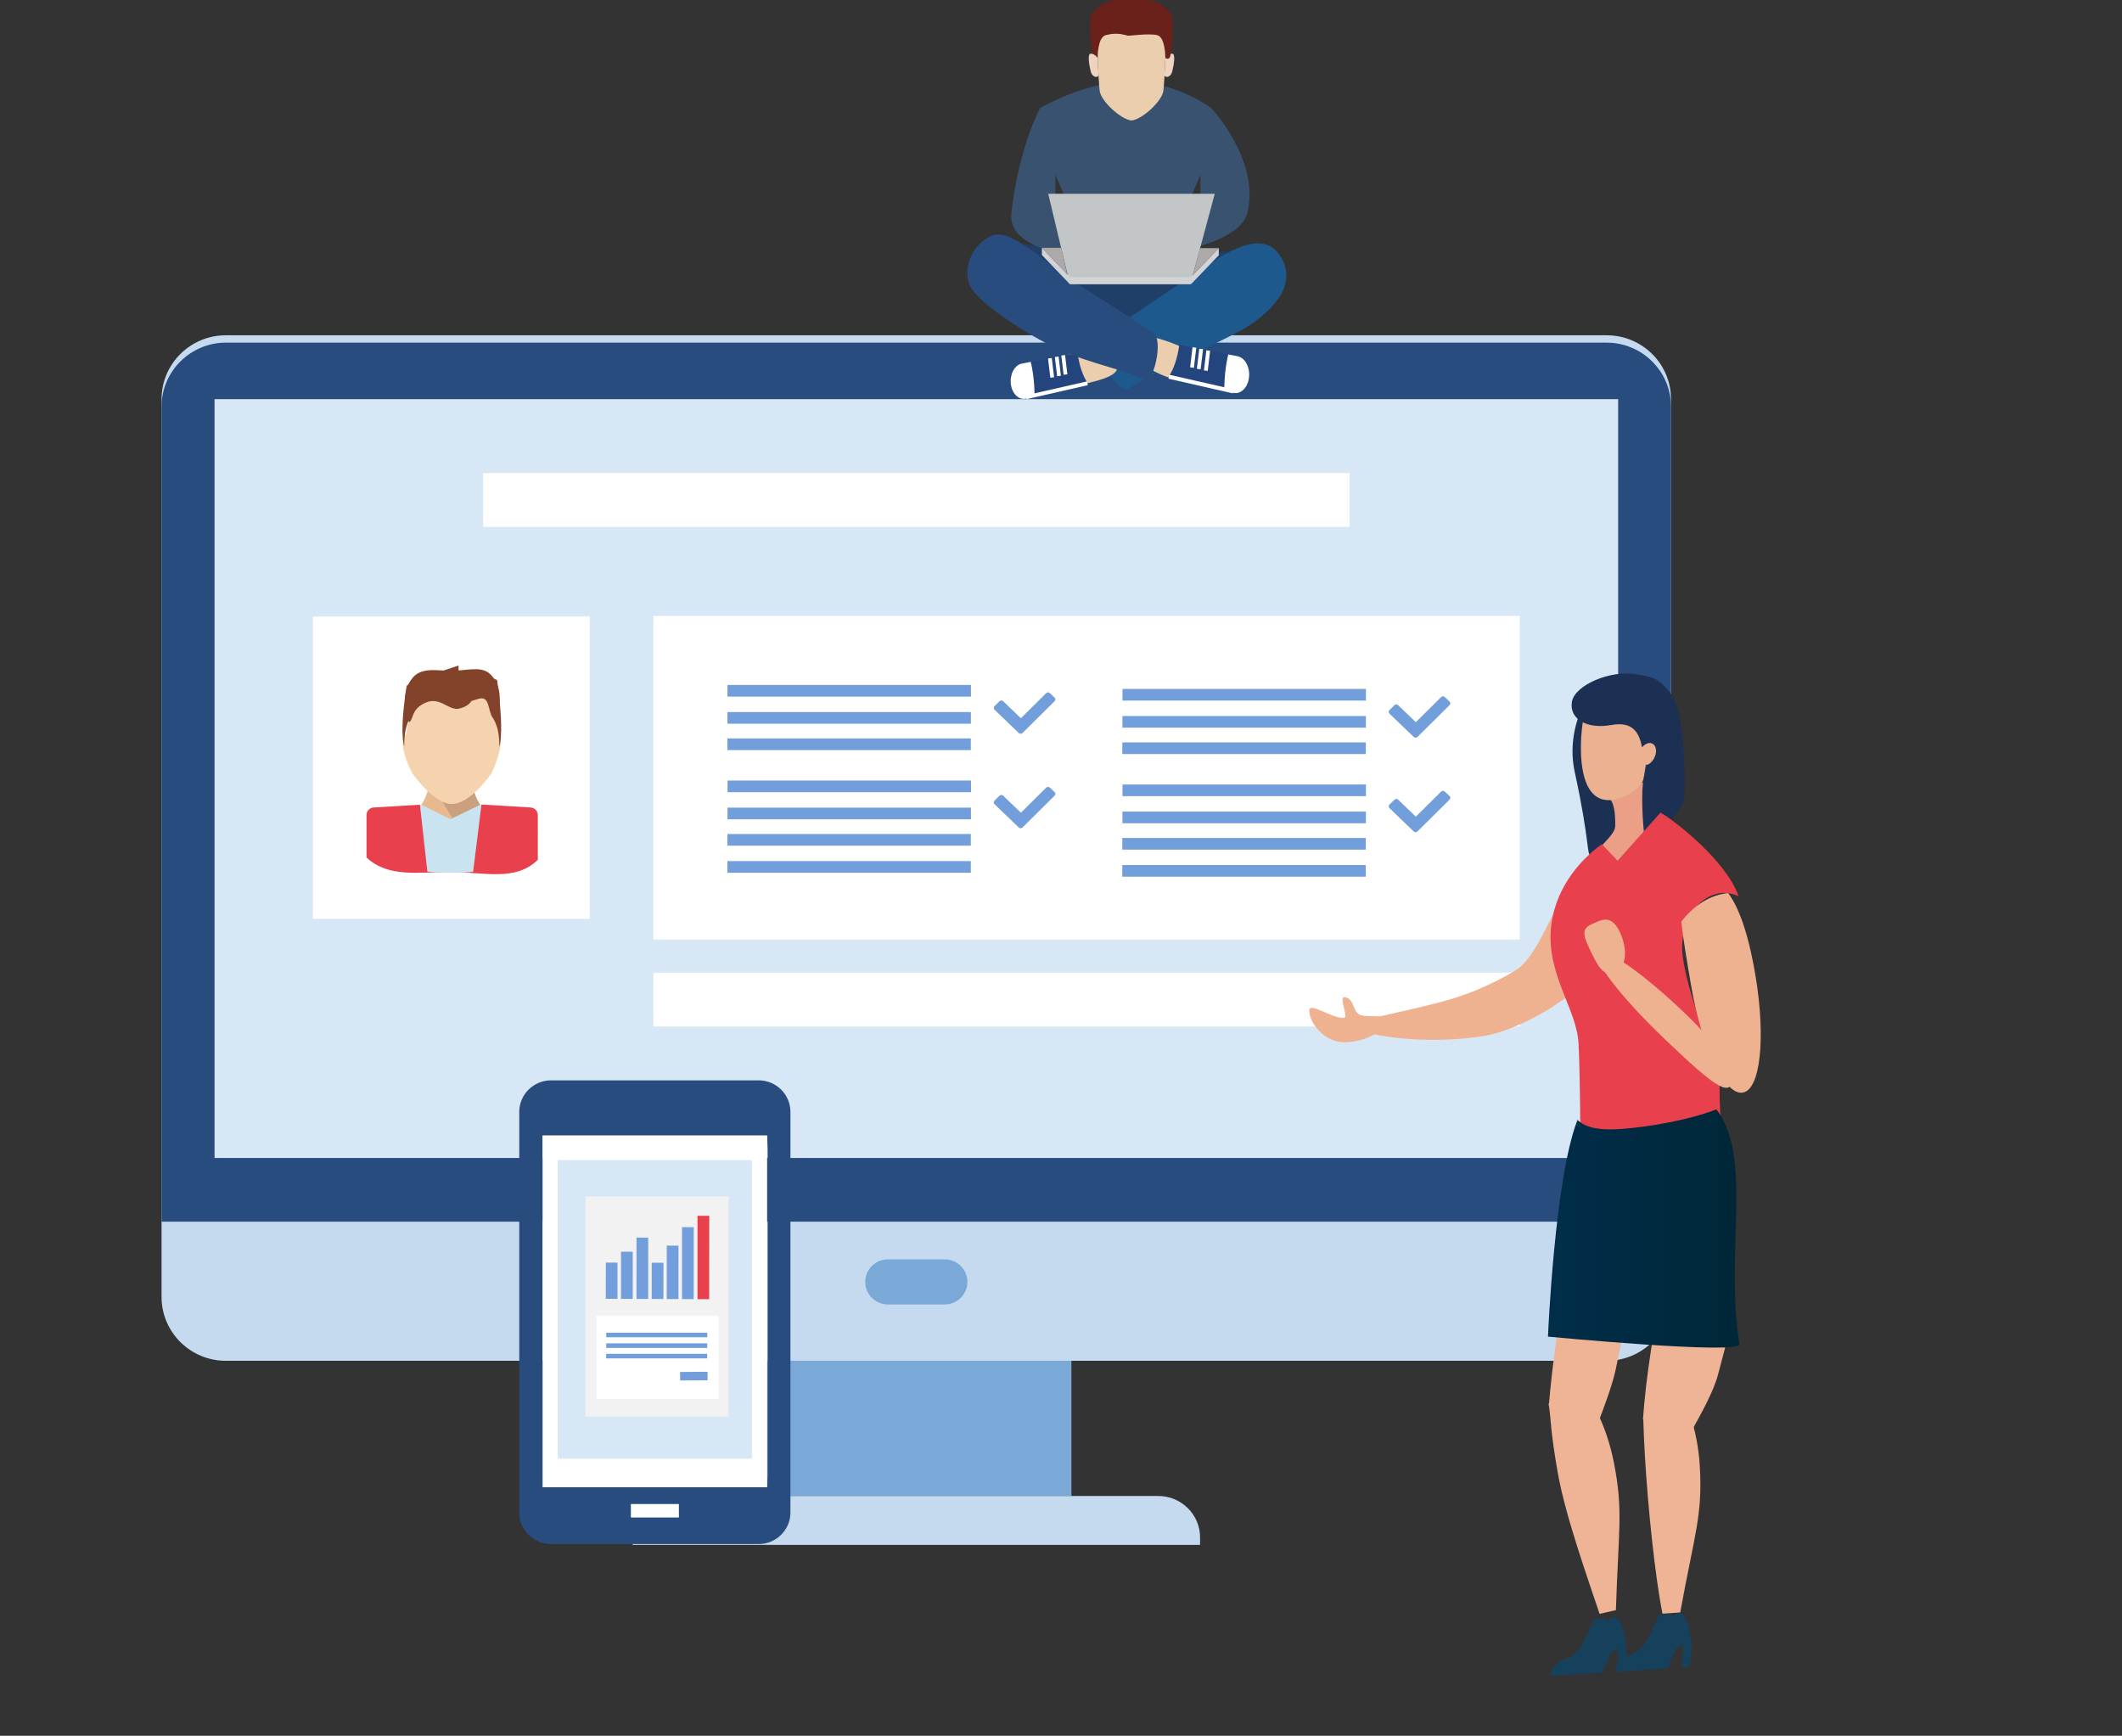
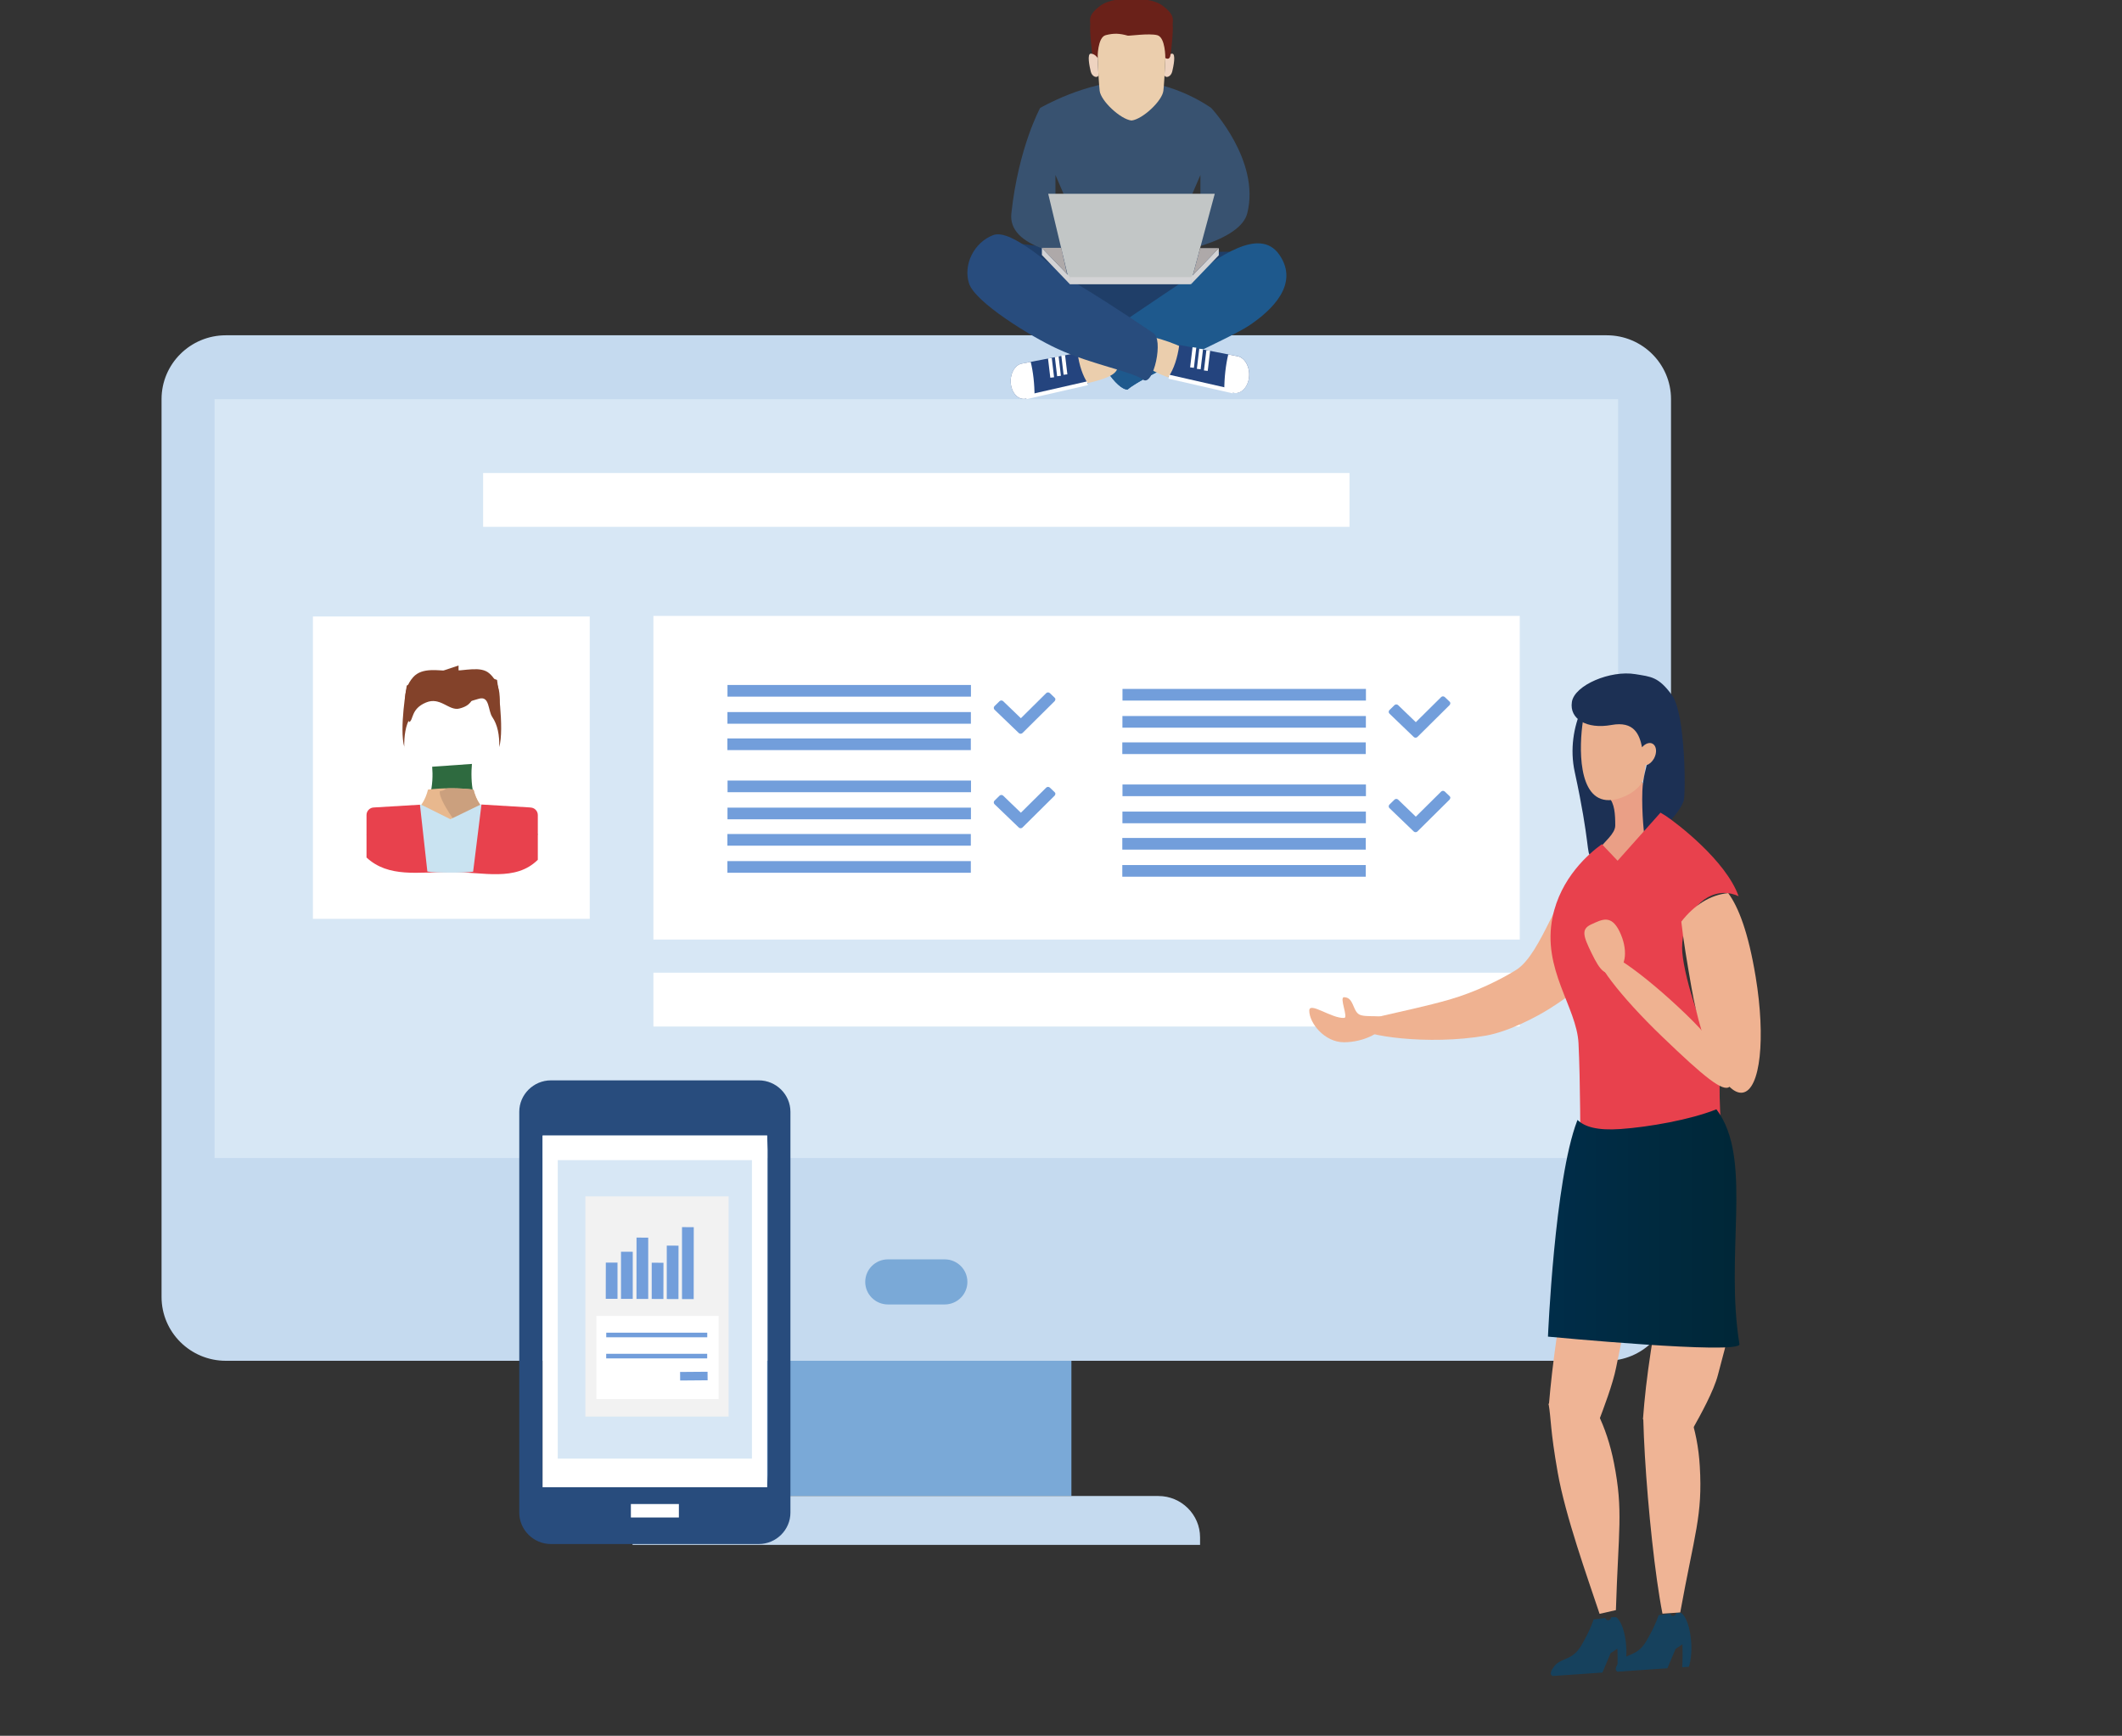
<svg xmlns="http://www.w3.org/2000/svg" width="604" height="494" viewBox="0 0 604 494" fill="none">
  <rect x="0" y="0" width="604" height="494" fill="#333333" stroke="none" />
  <g clip-path="url(#clip0_3216_5451)">
    <path d="M457.323 95.423H64.293C54.181 95.423 45.983 103.561 45.983 113.601V369.107C45.983 379.147 54.181 387.286 64.293 387.286H457.323C467.436 387.286 475.633 379.147 475.633 369.107V113.601C475.633 103.561 467.436 95.423 457.323 95.423Z" fill="#C5DAEF" />
-     <path d="M457.34 97.516H64.293C54.23 97.516 45.983 105.686 45.983 115.695V347.694H475.633V115.695C475.633 105.703 467.387 97.516 457.323 97.516H457.34Z" fill="#284C7D" />
    <path d="M304.962 387.286H216.67V425.771H304.962V387.286Z" fill="#7AA9D7" />
    <path d="M460.581 113.601H61.07V329.567H460.581V113.601Z" fill="#D7E7F5" />
    <path d="M268.891 358.418H252.742C249.172 358.418 246.278 361.291 246.278 364.835C246.278 368.379 249.172 371.252 252.742 371.252H268.891C272.461 371.252 275.355 368.379 275.355 364.835C275.355 361.291 272.461 358.418 268.891 358.418Z" fill="#7AA9D7" />
    <path d="M341.584 439.677V437.533C341.584 431.065 336.252 425.771 329.737 425.771H191.898C185.384 425.771 180.052 431.065 180.052 437.533V439.677H341.584Z" fill="#C5DAEF" />
    <path d="M432.584 175.286H185.982V267.405H432.584V175.286Z" fill="white" />
    <path d="M167.862 175.456H89.067V261.499H167.862V175.456Z" fill="white" />
    <path d="M432.584 276.835H185.982V292.154H432.584V276.835Z" fill="white" />
    <path d="M384.117 134.622H137.516V149.941H384.117V134.622Z" fill="white" />
    <path fill-rule="evenodd" clip-rule="evenodd" d="M104.325 237.567C107.034 235.031 112.623 234.078 117.629 232.324C122.703 230.554 123.423 222.827 123.012 218.214L134.327 217.414C133.916 222.027 134.224 230.265 139.282 232.324C144.339 234.367 150.014 235.014 153.083 237.465C147.802 242.963 140.636 246.707 132.441 247.627H132.338H124.829C116.891 246.741 109.674 243.082 104.308 237.55L104.325 237.567Z" fill="#2E6A3F" />
    <path fill-rule="evenodd" clip-rule="evenodd" d="M128.291 243.95C123.508 241.992 117.593 238.639 116.805 231.439C119.531 230.452 121.056 227.763 121.828 224.716C123.851 224.477 126.028 224.341 128.308 224.341C130.589 224.341 132.749 224.477 134.789 224.716C135.56 227.763 137.086 230.452 139.812 231.439C139.006 238.622 133.109 241.992 128.326 243.95H128.291Z" fill="#E8B88E" />
    <path fill-rule="evenodd" clip-rule="evenodd" d="M134.19 239.422C134.31 240.273 124.675 228.393 125.189 225.176C127.212 224.937 126.029 224.342 128.292 224.342C130.555 224.342 132.732 224.478 134.772 224.716C135.544 227.763 137.07 230.452 139.796 231.439C138.99 238.622 138.99 237.465 134.207 239.422H134.19Z" fill="#CBA07E" />
-     <path fill-rule="evenodd" clip-rule="evenodd" d="M141.63 207.627C144.631 210.214 139.899 220.086 139.899 220.086C139.899 220.086 133.933 228.818 128.635 228.818C123.338 228.818 117.371 220.086 117.371 220.086C117.371 220.086 112.64 211.439 115.64 208.852C116.257 201.533 120.337 194.997 128.635 194.997C136.933 194.997 140.996 200.307 141.613 207.627H141.63Z" fill="#F5D3AE" />
    <path fill-rule="evenodd" clip-rule="evenodd" d="M115.058 212.682C115.006 209.329 115.452 206.435 116.721 204.325C117.955 202.282 118.401 197.839 121.967 198.861C123.698 199.354 127.23 200.342 129.476 200.342C131.722 200.342 134.568 199.354 136.317 198.861C139.42 197.959 138.871 202.248 140.123 204.069C141.614 206.248 142.214 209.244 142.094 212.631C143.637 207.422 141.477 193.499 141.477 193.499C141.477 193.499 133.848 190.708 128.533 190.708C122.395 190.708 115.778 195.133 115.778 195.133C115.778 195.133 113.583 207.422 115.092 212.665L115.058 212.682Z" fill="#83422A" />
    <path d="M150.923 229.805L137.053 228.971L128.19 233.805L119.532 229.022L106.485 229.805C105.285 229.805 104.325 230.775 104.325 231.95V244.052C110.6 249.873 119.035 248.171 128.293 248.171C137.551 248.171 146.74 250.98 153.083 244.699V231.967C153.083 230.775 152.106 229.822 150.923 229.822V229.805Z" fill="#E8414D" />
    <path d="M128.189 233.141L119.891 229.022H119.531L121.64 248.035C123.783 248.443 132.595 248.46 134.67 248.086L137.035 229.039H136.675L128.189 233.158V233.141Z" fill="#C9E3F1" />
    <path d="M130.521 189.397L119.549 193.073L121.572 197.056L130.521 198.861V189.397Z" fill="#83422A" />
    <path d="M130.745 201.652C134.002 200.852 134.516 199.133 135.185 197.244C135.528 196.256 137.877 197.482 139.025 199.422C140.26 201.499 140.311 204.341 140.963 204.631C142.026 203.286 142.248 200.801 142.248 199.184C142.248 196.478 141.768 193.89 139.317 191.678C136.865 189.465 132.425 190.929 128.345 190.929C124.864 190.929 120.235 189.788 117.595 192.733C115.829 194.707 115.298 197.005 115.298 199.184C115.298 200.801 115.418 204.154 116.481 205.499C117.732 204.937 116.909 201.737 121.264 199.933C125.379 198.214 127.762 202.401 130.762 201.652H130.745Z" fill="#83422A" />
    <path d="M290.235 69.363C290.235 69.363 314.185 72.478 324.215 72.137C334.227 71.797 352.04 71.61 352.04 71.61C352.04 71.61 354.886 81.005 350.857 84.478C346.828 87.95 322.775 98.01 306.042 90.895C289.309 83.78 288.709 70.571 290.235 69.363Z" fill="#1F3E68" />
    <path d="M312.044 96.801C312.044 96.801 332.36 82.912 339.697 78.18C346.092 74.061 358.367 64.154 364.145 72.495C369.923 80.835 362.053 88.291 355.573 92.631C349.932 96.41 325.588 106.81 320.959 110.861C317.993 111.031 311.547 101.839 312.044 96.801Z" fill="#1E598D" />
    <path d="M325.039 98.486C323.136 96.222 322.038 93.482 320.77 90.844C315.849 94.18 312.026 96.801 312.026 96.801C311.529 101.839 317.975 111.031 320.941 110.861C322.741 109.278 327.525 106.759 333.011 104.018C329.993 102.742 327.165 101.039 325.022 98.486H325.039Z" fill="#1E598D" />
    <path d="M299.974 102.844C299.974 102.844 295.173 106.367 294.111 108.257C293.048 110.146 297.042 111.099 297.042 111.099C297.042 111.099 312.129 109.465 316.501 106.674C320.873 103.899 315.489 99.814 312.009 99.814C308.529 99.814 302.597 100.75 299.974 102.827V102.844Z" fill="#EBCEAD" />
    <path d="M324.267 103.048C324.267 103.048 330.919 108.087 337.896 108.597C344.891 109.125 347.514 110.163 347.514 110.163C347.514 110.163 343.485 102.674 338.942 100.07C334.399 97.465 325.655 94.708 324.249 95.746C322.844 96.784 323.204 99.746 324.249 103.031L324.267 103.048Z" fill="#EBCEAD" />
    <path d="M306.694 100.41L290.715 103.508C288.71 104.001 287.372 106.622 287.732 109.363C288.092 112.086 290.013 113.925 292.018 113.448L309.66 109.142C308.237 107.082 307.174 104.018 306.711 100.427L306.694 100.41Z" fill="#24447E" />
    <path d="M293.373 102.997L290.715 103.508C288.71 104.001 287.372 106.623 287.732 109.363C288.092 112.086 290.013 113.925 292.018 113.448L294.47 112.852C294.47 109.244 294.076 105.874 293.39 103.014L293.373 102.997Z" fill="white" />
    <path d="M299.377 101.899L298.305 102.025L298.958 107.502L300.03 107.376L299.377 101.899Z" fill="white" />
    <path d="M301.32 101.472L300.247 101.598L300.9 107.075L301.973 106.949L301.32 101.472Z" fill="white" />
    <path d="M303.16 101.056L302.088 101.182L302.741 106.659L303.813 106.533L303.16 101.056Z" fill="white" />
    <path d="M309.625 109.618L292.172 113.601L292.035 112.495L309.488 108.529L309.625 109.618Z" fill="white" />
    <path d="M328.124 94.707C328.124 94.707 317.632 87.49 306.9 81.005C299.922 76.801 288.075 64.852 282.658 66.929C277.24 69.005 274.086 75.354 275.835 80.699C277.583 86.027 293.253 95.712 301.054 99.303C310.62 103.712 322.347 105.771 325.33 108.035C328.296 110.299 331.416 96.12 328.124 94.725V94.707Z" fill="#284C7D" />
    <path d="M335.668 98.163L352.384 101.397C354.475 101.907 355.881 104.665 355.504 107.507C355.127 110.367 353.121 112.29 351.029 111.78L332.582 107.269C334.074 105.124 335.171 101.907 335.668 98.146V98.163Z" fill="#24447E" />
    <path d="M349.605 100.869L352.383 101.414C354.474 101.924 355.88 104.682 355.503 107.524C355.126 110.384 353.12 112.307 351.028 111.797L348.474 111.167C348.474 107.388 348.902 103.865 349.605 100.869Z" fill="white" />
    <path d="M343.373 99.702L342.69 105.433L343.763 105.558L344.445 99.828L343.373 99.702Z" fill="white" />
    <path d="M341.356 99.245L340.674 104.975L341.746 105.101L342.429 99.371L341.356 99.245Z" fill="white" />
    <path d="M339.436 98.824L338.754 104.555L339.827 104.681L340.509 98.95L339.436 98.824Z" fill="white" />
    <path d="M332.616 107.78L350.875 111.95L351.012 110.793L332.753 106.64L332.616 107.78Z" fill="white" />
    <path d="M344.753 30.725C344.753 30.725 334.347 23.099 321.746 23.099C309.145 23.099 296.064 30.725 296.064 30.725C296.064 30.725 289.909 41.925 287.869 60.75C285.812 79.576 351.165 75.763 355.005 60.75C358.846 45.737 344.753 30.725 344.753 30.725ZM300.418 60.495V49.806L305.03 60.495H300.418ZM341.684 60.495H337.073L341.684 49.806V60.495Z" fill="#385270" />
    <path d="M338.84 80.852H304.5L298.362 55.15H345.766L338.84 80.852Z" fill="#C2C6C6" />
    <path d="M296.562 70.537L304.499 78.81V80.852L296.562 72.58V70.537Z" fill="#D3D3D5" />
    <path d="M303.745 78.044L296.562 70.537H302.065L303.745 78.044Z" fill="#AEA9A9" />
    <path d="M338.959 78.878H304.499V80.852H338.959V78.878Z" fill="#D3D3D5" />
    <path d="M346.914 70.606L338.977 78.878V80.92L346.914 72.648V70.606Z" fill="#D3D3D5" />
    <path d="M339.542 78.299L346.914 70.606H341.599L339.542 78.299Z" fill="#AEA9A9" />
    <path d="M331.706 16.495C331.706 16.495 332.392 15.355 333.592 15.27C334.792 15.184 334.004 18.929 333.661 20.359C333.318 21.789 331.929 22.333 331.449 21.516L331.689 16.495H331.706Z" fill="#EED3C0" />
    <path d="M331.862 7.406C331.691 3.457 326.016 4.257 322.073 3.848C318.112 4.257 312.455 3.44 312.283 7.406C312.112 11.406 312.661 22.895 313.003 25.823C313.329 28.733 318.97 33.976 322.073 34.299C325.176 33.976 330.816 28.733 331.142 25.823C331.485 22.895 332.033 11.406 331.862 7.406Z" fill="#EBCEAD" />
    <path d="M331.073 1.72C328.467 -0.237 324.387 -0.39 322.073 -0.305C319.758 -0.407 315.678 -0.254 313.072 1.72C309.266 4.58 310.5 6.01 310.312 7.235C310.14 8.444 310.706 14.963 311.049 16.086C311.392 17.21 312.42 16.495 312.42 16.495C312.42 16.495 312.369 10.623 314.718 10.01C317.084 9.397 318.661 9.499 321.01 10.146C321.37 10.248 327.044 9.414 329.393 10.01C331.759 10.623 331.69 16.495 331.69 16.495C331.69 16.495 332.702 17.21 333.062 16.086C333.405 14.963 333.988 8.444 333.799 7.235C333.628 6.027 334.845 4.58 331.039 1.72H331.073Z" fill="#6A2119" />
    <path d="M312.421 16.495C312.421 16.495 311.735 15.355 310.535 15.27C309.335 15.184 310.123 18.929 310.466 20.359C310.809 21.789 312.198 22.333 312.678 21.516L312.438 16.495H312.421Z" fill="#EED3C0" />
    <path d="M300.42 199.065C300.42 198.878 300.334 198.69 300.197 198.571L298.825 197.261C298.534 196.988 298.071 196.988 297.797 197.261L290.579 204.41L285.539 199.559C285.402 199.422 285.213 199.354 285.024 199.354C284.836 199.354 284.647 199.422 284.51 199.559L283.07 200.971C282.796 201.244 282.796 201.703 283.07 201.976L289.996 208.631C290.271 208.903 290.751 208.886 291.025 208.631L300.18 199.559C300.317 199.422 300.386 199.252 300.386 199.048L300.42 199.065Z" fill="#729EDB" />
    <path d="M276.365 194.946H207.068V198.265H276.365V194.946Z" fill="#729EDB" />
    <path d="M276.349 202.656H207.053V205.975H276.349V202.656Z" fill="#729EDB" />
    <path d="M276.332 210.163H207.035V213.482H276.332V210.163Z" fill="#729EDB" />
    <path d="M276.383 222.146H207.086V225.465H276.383V222.146Z" fill="#729EDB" />
    <path d="M276.366 229.856H207.069V233.176H276.366V229.856Z" fill="#729EDB" />
    <path d="M276.332 237.363H207.035V240.682H276.332V237.363Z" fill="#729EDB" />
    <path d="M300.42 225.958C300.42 225.771 300.334 225.584 300.197 225.465L298.825 224.154C298.534 223.882 298.071 223.882 297.797 224.154L290.579 231.303L285.539 226.452C285.402 226.316 285.213 226.248 285.024 226.248C284.836 226.248 284.647 226.316 284.51 226.452L283.07 227.865C282.796 228.137 282.796 228.597 283.07 228.869L289.996 235.524C290.271 235.797 290.751 235.78 291.025 235.524L300.18 226.452C300.317 226.316 300.386 226.146 300.386 225.941L300.42 225.958Z" fill="#729EDB" />
    <path d="M276.332 245.073H207.035V248.392H276.332V245.073Z" fill="#729EDB" />
    <path d="M412.835 200.188C412.835 200.001 412.749 199.814 412.612 199.695L411.24 198.384C410.949 198.112 410.486 198.112 410.212 198.384L402.994 205.533L397.954 200.682C397.817 200.546 397.628 200.478 397.439 200.478C397.251 200.478 397.062 200.546 396.925 200.682L395.485 202.095C395.211 202.367 395.211 202.827 395.485 203.099L402.411 209.754C402.686 210.027 403.166 210.01 403.44 209.754L412.595 200.682C412.732 200.546 412.801 200.376 412.801 200.171L412.835 200.188Z" fill="#729EDB" />
    <path d="M388.798 196.069H319.501V199.388H388.798V196.069Z" fill="#729EDB" />
    <path d="M388.781 203.78H319.484V207.099H388.781V203.78Z" fill="#729EDB" />
    <path d="M388.747 211.286H319.45V214.605H388.747V211.286Z" fill="#729EDB" />
    <path d="M388.798 223.269H319.501V226.588H388.798V223.269Z" fill="#729EDB" />
    <path d="M388.781 230.98H319.484V234.299H388.781V230.98Z" fill="#729EDB" />
    <path d="M388.747 238.486H319.45V241.805H388.747V238.486Z" fill="#729EDB" />
    <path d="M412.835 227.082C412.835 226.895 412.749 226.708 412.612 226.588L411.24 225.278C410.949 225.005 410.486 225.005 410.212 225.278L402.994 232.427L397.954 227.576C397.817 227.439 397.628 227.371 397.439 227.371C397.251 227.371 397.062 227.439 396.925 227.576L395.485 228.988C395.211 229.261 395.211 229.72 395.485 229.993L402.411 236.648C402.686 236.92 403.166 236.903 403.44 236.648L412.595 227.576C412.732 227.439 412.801 227.269 412.801 227.065L412.835 227.082Z" fill="#729EDB" />
    <path d="M388.747 246.197H319.45V249.516H388.747V246.197Z" fill="#729EDB" />
    <path d="M215.968 307.473H156.821C151.866 307.473 147.803 311.507 147.803 316.426V430.486C147.803 435.405 151.866 439.439 156.821 439.439H215.968C220.923 439.439 224.986 435.405 224.986 430.486V316.426C224.986 311.507 220.923 307.473 215.968 307.473ZM218.505 419.745L218.368 423.269H154.592L154.455 419.745V323.184H152.226H218.368L218.505 327.286V419.745Z" fill="#284C7D" />
    <path d="M218.351 323.184H154.438V423.269H218.351V323.184Z" fill="white" />
    <path d="M193.235 428.052H179.571V431.882H193.235V428.052Z" fill="white" />
    <path d="M214.031 330.179H158.758V415.132H214.031V330.179Z" fill="#D7E7F5" />
    <path d="M207.396 340.494H166.627V403.166H207.396V340.494Z" fill="#F2F2F2" />
    <path d="M175.765 369.652H172.422L172.439 359.337H175.765V369.652Z" fill="#729EDB" />
    <path d="M180.102 369.669H176.759V356.239L180.102 356.256V369.669Z" fill="#729EDB" />
    <path d="M184.508 369.686H181.165L181.182 352.222L184.508 352.239V369.686Z" fill="#729EDB" />
    <path d="M188.828 369.702L185.502 369.685V359.371L188.845 359.388L188.828 369.702Z" fill="#729EDB" />
    <path d="M193.115 369.72L189.789 369.703V354.503L193.132 354.52L193.115 369.72Z" fill="#729EDB" />
    <path d="M197.452 369.737L194.126 369.72V349.243L197.469 349.26L197.452 369.737Z" fill="#729EDB" />
-     <path d="M201.859 369.737H198.533V346.026H201.876L201.859 369.737Z" fill="#E8414D" />
    <path d="M204.55 374.52H169.747V398.179H204.55V374.52Z" fill="white" />
    <path d="M201.31 379.286H172.56V380.596H201.31V379.286Z" fill="#729EDB" />
-     <path d="M201.31 382.315H172.56V383.626H201.31V382.315Z" fill="#729EDB" />
+     <path d="M201.31 382.315H172.56H201.31V382.315Z" fill="#729EDB" />
    <path d="M201.293 385.294H172.542V386.605H201.293V385.294Z" fill="#729EDB" />
    <path d="M201.395 390.402L193.577 390.464L193.597 392.898L201.414 392.836L201.395 390.402Z" fill="#729EDB" />
    <path d="M481.017 402.707C482.492 406.877 483.52 411.898 483.829 417.362C484.652 431.371 482.337 436.426 478.257 458.911L473.199 459.252C471.074 448.494 469.085 429.362 468.193 414.264C467.971 410.622 467.833 407.064 467.73 403.609L481 402.69L481.017 402.707Z" fill="#EFB495" />
    <path d="M454.77 402.298C456.707 406.196 458.353 411.03 459.399 416.392C462.09 430.128 460.65 435.456 459.947 458.247L455.301 459.303C451.855 448.971 445.563 431.439 443.386 419.098C441.209 406.741 441.552 404.035 440.78 399.473L454.753 402.281L454.77 402.298Z" fill="#EFB495" />
    <path d="M460.942 472.937C463.033 470.383 466.034 471.575 468.725 466.86C471.434 462.145 472.085 459.677 472.085 459.677L475.377 459.269C475.549 459.66 475.892 459.932 476.286 459.898C476.697 459.864 477.023 459.507 477.126 459.047L478.48 459.013C479.92 459.932 481.138 463.354 481.395 467.541C481.549 470.23 481.275 472.664 480.709 474.366L478.823 474.503C478.943 472.562 478.96 470.349 478.875 468L476.937 469.277L474.606 474.792L460.513 475.762C460.513 475.762 458.884 475.507 460.959 472.937H460.942Z" fill="#16415D" />
    <path d="M442.444 474.162C444.535 471.609 447.536 472.8 450.227 468.085C452.936 463.37 453.587 460.902 453.587 460.902L456.879 460.494C457.051 460.885 457.393 461.158 457.788 461.124C458.199 461.09 458.525 460.732 458.628 460.273L459.982 460.239C461.422 461.158 462.64 464.579 462.897 468.766C463.051 471.456 462.777 473.89 462.211 475.592L460.325 475.728C460.445 473.787 460.462 471.575 460.377 469.226L458.439 470.502L456.108 476.017L442.015 476.987C442.015 476.987 440.386 476.732 442.461 474.162H442.444Z" fill="#16415D" />
    <path d="M481.994 406.315C483.949 402.826 487.84 395.847 489.006 391.234C491.698 380.528 494.304 376.273 489.829 356.137L475.977 355.813C473.045 365.005 470.045 381.549 468.519 394.673C468.159 397.839 467.867 400.937 467.645 403.949L481.977 406.332L481.994 406.315Z" fill="#EFB495" />
    <path d="M451.701 401.754C453.279 398.213 456.433 391.132 457.462 386.503C459.81 375.762 461.902 371.422 459.073 351.524L448.547 351.643C446.061 360.903 443.318 377.464 441.792 390.588C441.432 393.754 441.123 396.851 440.866 399.864L451.701 401.771V401.754Z" fill="#EFB495" />
    <path d="M455.01 404.596C456.365 401.022 459.09 393.89 459.999 389.243C462.142 378.469 463.925 374.094 462.074 354.315L453.536 354.707C451.307 364.001 448.735 380.579 447.21 393.72C446.85 396.886 446.524 399.966 446.267 402.979L455.01 404.596Z" fill="#EFB495" />
    <path d="M459.879 266.86C461.748 270.333 453.261 279.422 440.918 287.167C437.369 289.379 429.517 293.584 422.933 294.741C406.561 297.601 387.668 294.792 386.33 292.307C385.13 290.06 399.206 288.324 412.647 284.46C420.019 282.333 427.219 278.758 431.591 276.018C438.86 271.473 444.038 251.762 448.924 250.707C452.353 249.975 459.107 265.43 459.879 266.86Z" fill="#EFB291" />
    <path d="M394.337 290.213C394.337 293.754 388.08 296.631 382.542 296.631C377.004 296.631 372.667 291.167 372.667 287.626C372.667 284.971 379.062 289.941 382.628 289.703C383.811 289.618 381.171 283.813 382.542 283.813C385.319 283.813 384.977 287.507 386.794 288.665C388.611 289.822 394.337 288.46 394.337 290.23V290.213Z" fill="#EFB291" />
    <path d="M448.221 219.677C452.627 239.916 451.598 243.592 452.798 243.337C459.347 241.924 467.731 231.269 467.731 217.992C467.731 204.716 463.411 193.941 458.096 193.941C452.781 193.941 445.409 206.741 448.221 219.677Z" fill="#1C3054" />
    <path d="M474.675 241.822C472.48 242.945 469.874 246.213 467.354 247.115C462.16 248.988 457.822 242.894 455.422 241.447C456.365 239.745 459.759 237.379 459.759 234.945C459.759 231.626 459.571 228.715 457.959 226.962V222.809H467.714C468.143 230.537 470.783 237.311 474.675 241.822Z" fill="#EA9F86" />
    <path d="M450.57 205.175C451.667 198.128 457.702 199.405 462.108 200.528C464.937 201.243 467.388 202.401 468.451 206.554C469.086 205.873 469.771 207.711 470.491 207.933C471.983 208.375 472.772 209.294 472.274 211.984C471.777 214.673 470.183 218.111 468.691 217.652C468.623 217.635 468.554 217.584 468.486 217.55C467.971 219.694 468.228 221.584 467.131 223.082C464.954 226.043 460.788 227.677 458.01 227.728C448.958 227.865 449.473 212.205 450.57 205.158V205.175Z" fill="#EBB190" />
    <path d="M447.415 199.796C448.135 194.979 458.439 190.673 465.485 191.865C469.977 192.614 472.052 192.579 475.909 197.839C479.766 203.099 479.886 226.213 479.218 228.001C477.606 232.392 470.526 238.809 468.331 238.911C468.023 238.911 467.251 231.235 467.474 225.124C467.611 221.192 468.777 217.924 468.674 217.771C469.446 217.516 470.234 216.852 470.783 215.882C471.692 214.23 471.537 212.358 470.44 211.694C469.549 211.15 468.314 211.592 467.388 212.682C466.651 209.022 465.125 205.158 458.679 206.333C451.633 207.609 446.678 204.631 447.415 199.814V199.796Z" fill="#1C3054" />
    <path d="M489.556 302.622C484.104 293.941 478.789 276.188 478.789 269.771C478.789 261.141 484.173 254.128 490.807 254.128C492.23 254.128 493.602 254.469 494.871 255.065C491.253 244.92 477.315 234.299 474.075 232.154C473.577 231.831 473.097 231.541 472.635 231.286L460.428 244.971L455.953 240.256C452.25 242.911 444.21 249.805 441.912 261.056C438.878 275.847 448.77 286.588 449.301 296.886C449.833 307.184 449.833 326.588 449.833 326.588H490.464C490.464 326.588 489.024 316.375 489.573 302.605L489.556 302.622Z" fill="#E8414D" />
    <path d="M489.642 317.294C489.299 316.749 488.922 316.222 488.544 315.711C481.155 318.69 469.292 320.766 461.251 321.328C454.668 321.788 451.05 320.715 449.027 318.741C448.976 318.843 448.924 318.945 448.89 319.064C442.478 335.83 440.609 380.409 440.609 380.409C440.609 380.409 495.608 385.651 495.111 382.554C490.996 357.277 498.539 331.609 489.642 317.294Z" fill="url(#paint0_linear_3216_5451)" />
    <path d="M491.922 254.179C486.813 254.656 482.167 257.635 478.566 262.299C479.098 267.422 480.212 273.856 481.447 281.005C484.447 298.367 490.979 311.779 496.036 310.962C501.094 310.145 502.603 295.456 499.739 278.077C497.631 265.277 494.819 258.111 491.905 254.179H491.922Z" fill="#EFB291" />
    <path d="M492.368 309.226C490.517 310.996 485.099 306.537 473.133 295.047C461.166 283.558 452.954 272.783 454.806 271.013C456.657 269.243 467.869 277.124 479.836 288.613C491.803 300.103 494.22 307.456 492.368 309.226Z" fill="#EFB291" />
    <path d="M460.994 265.141C463.411 270.094 462.931 275.201 459.914 276.545C456.896 277.907 455.473 276.273 453.056 271.337C450.639 266.384 449.97 264.426 452.97 263.064C455.988 261.703 458.576 260.188 460.994 265.124V265.141Z" fill="#EFB291" />
  </g>
  <defs>
    <linearGradient id="paint0_linear_3216_5451" x1="440.609" y1="349.618" x2="495.111" y2="349.618" gradientUnits="userSpaceOnUse">
      <stop stop-color="#002D49" />
      <stop offset="1" stop-color="#002737" />
    </linearGradient>
    <clipPath id="clip0_3216_5451">
      <rect width="604" height="494" fill="white" />
    </clipPath>
  </defs>
</svg>